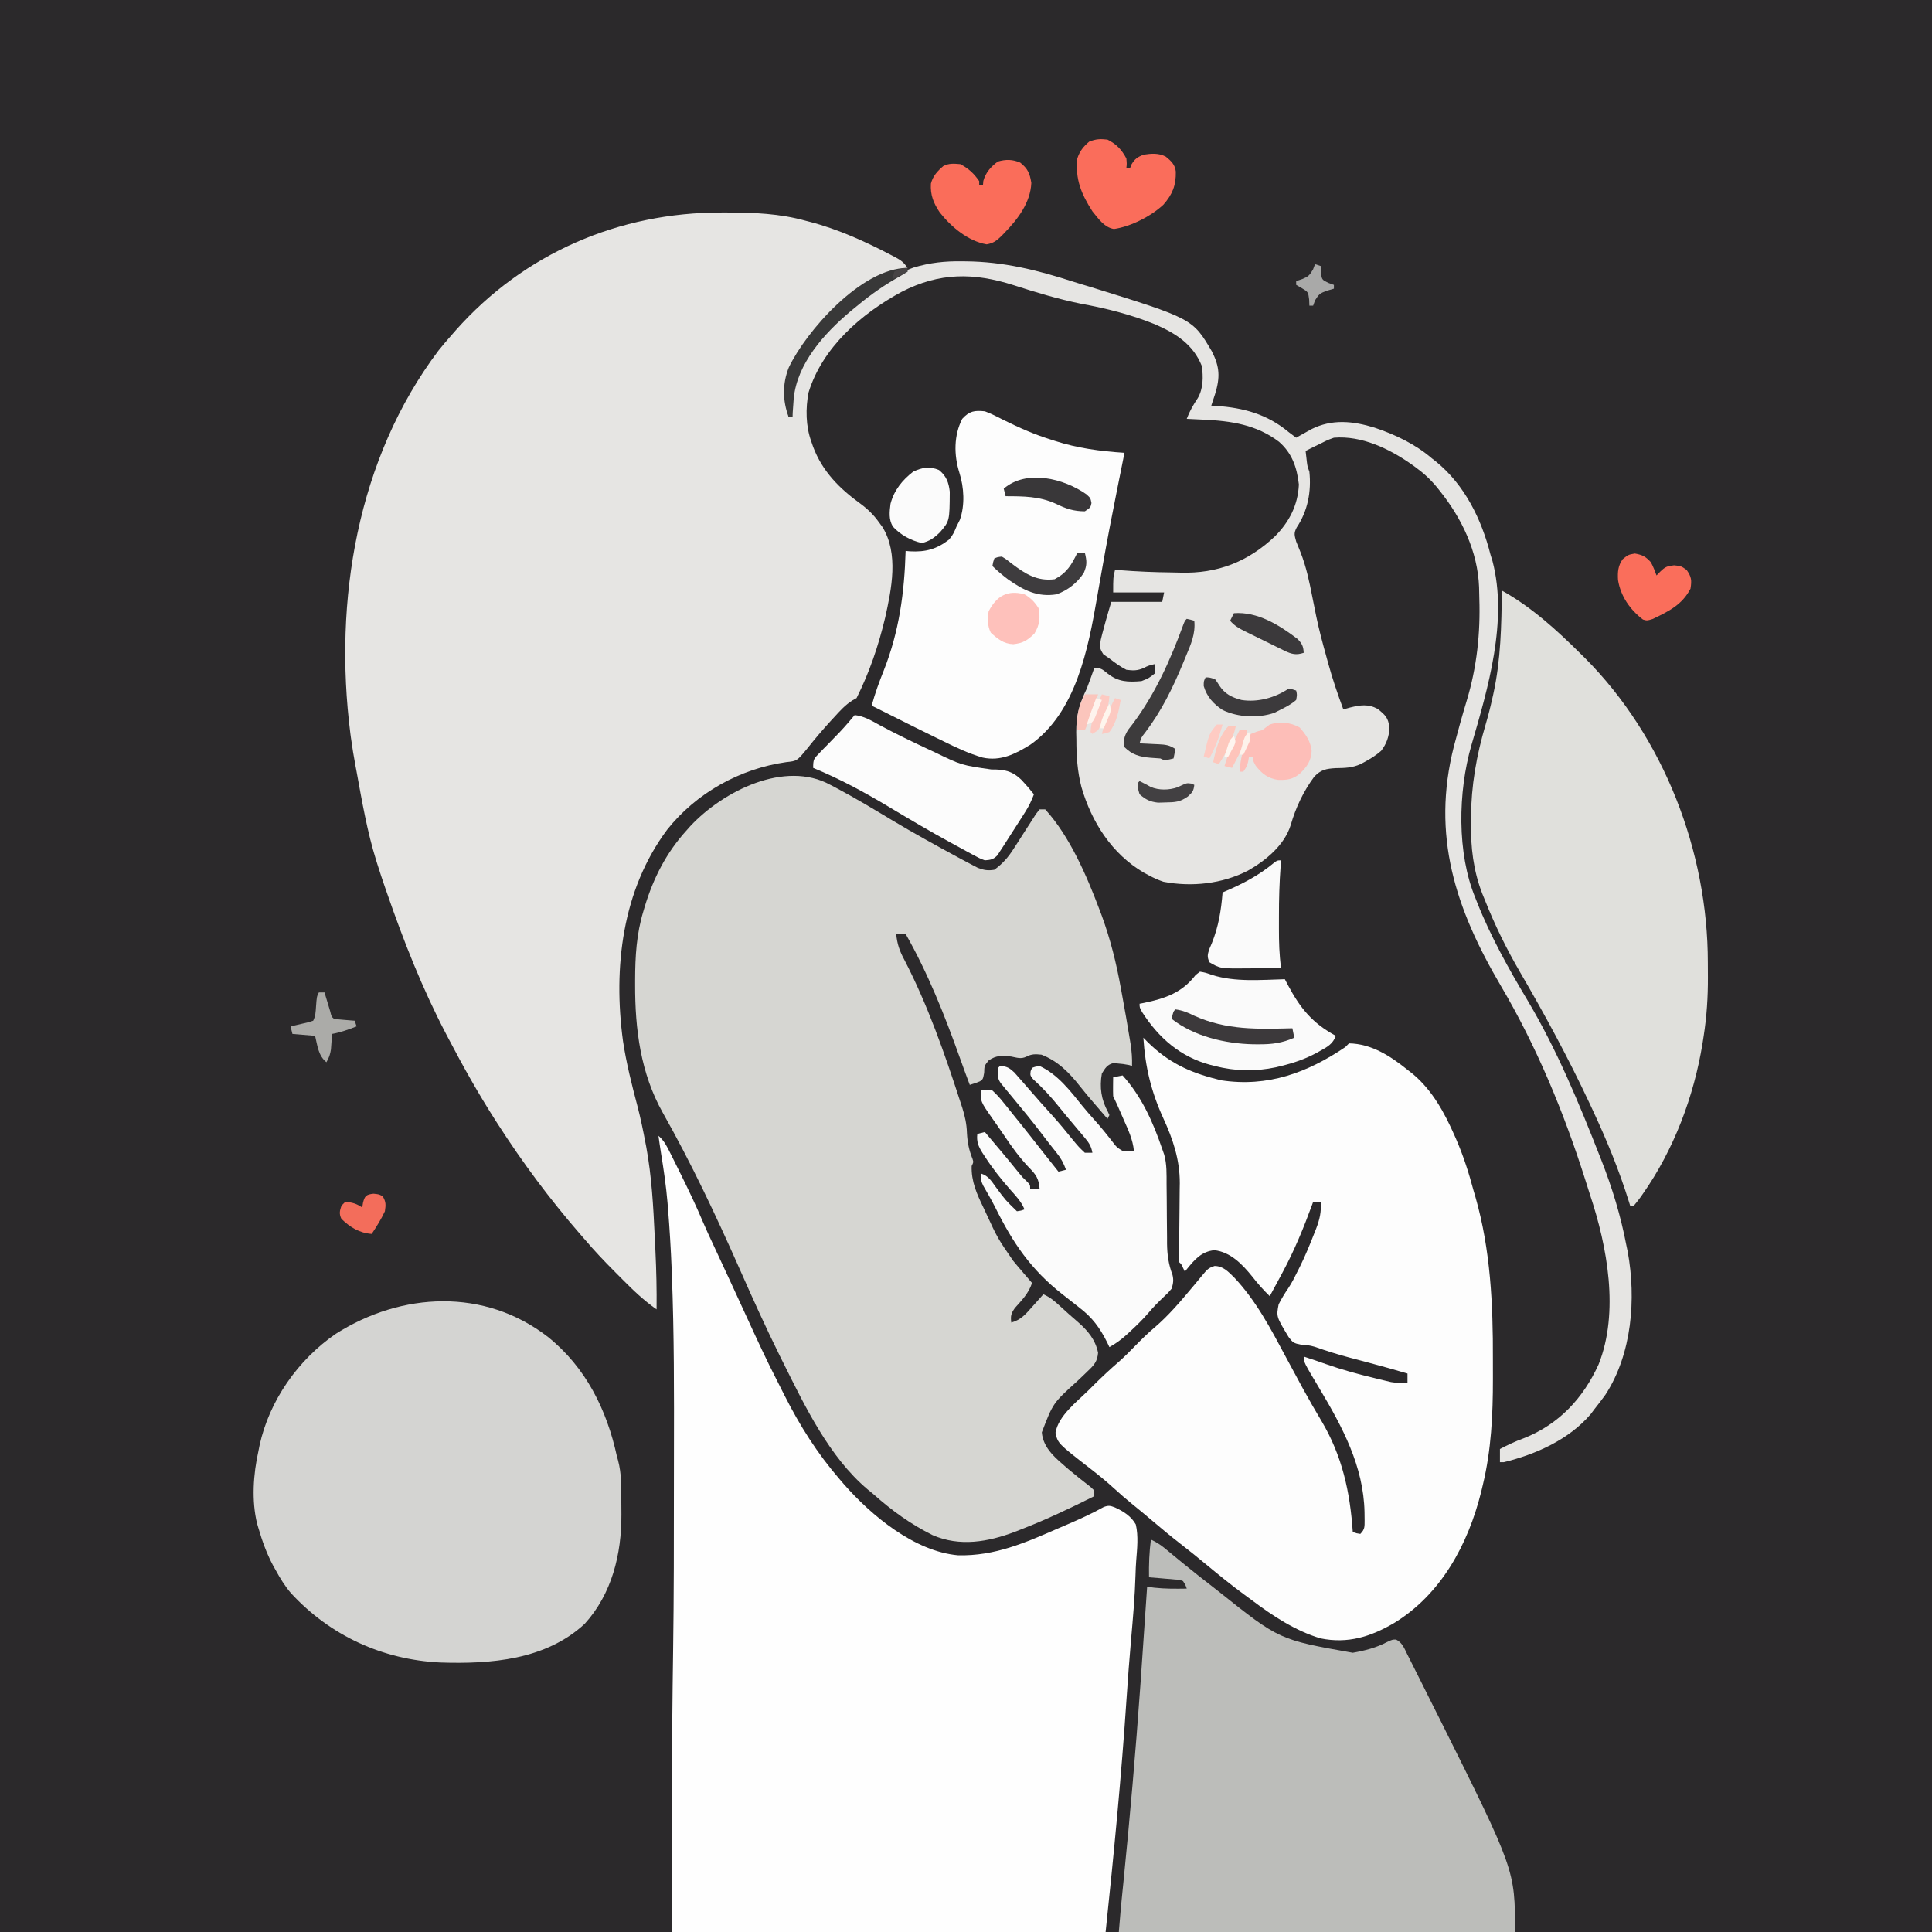
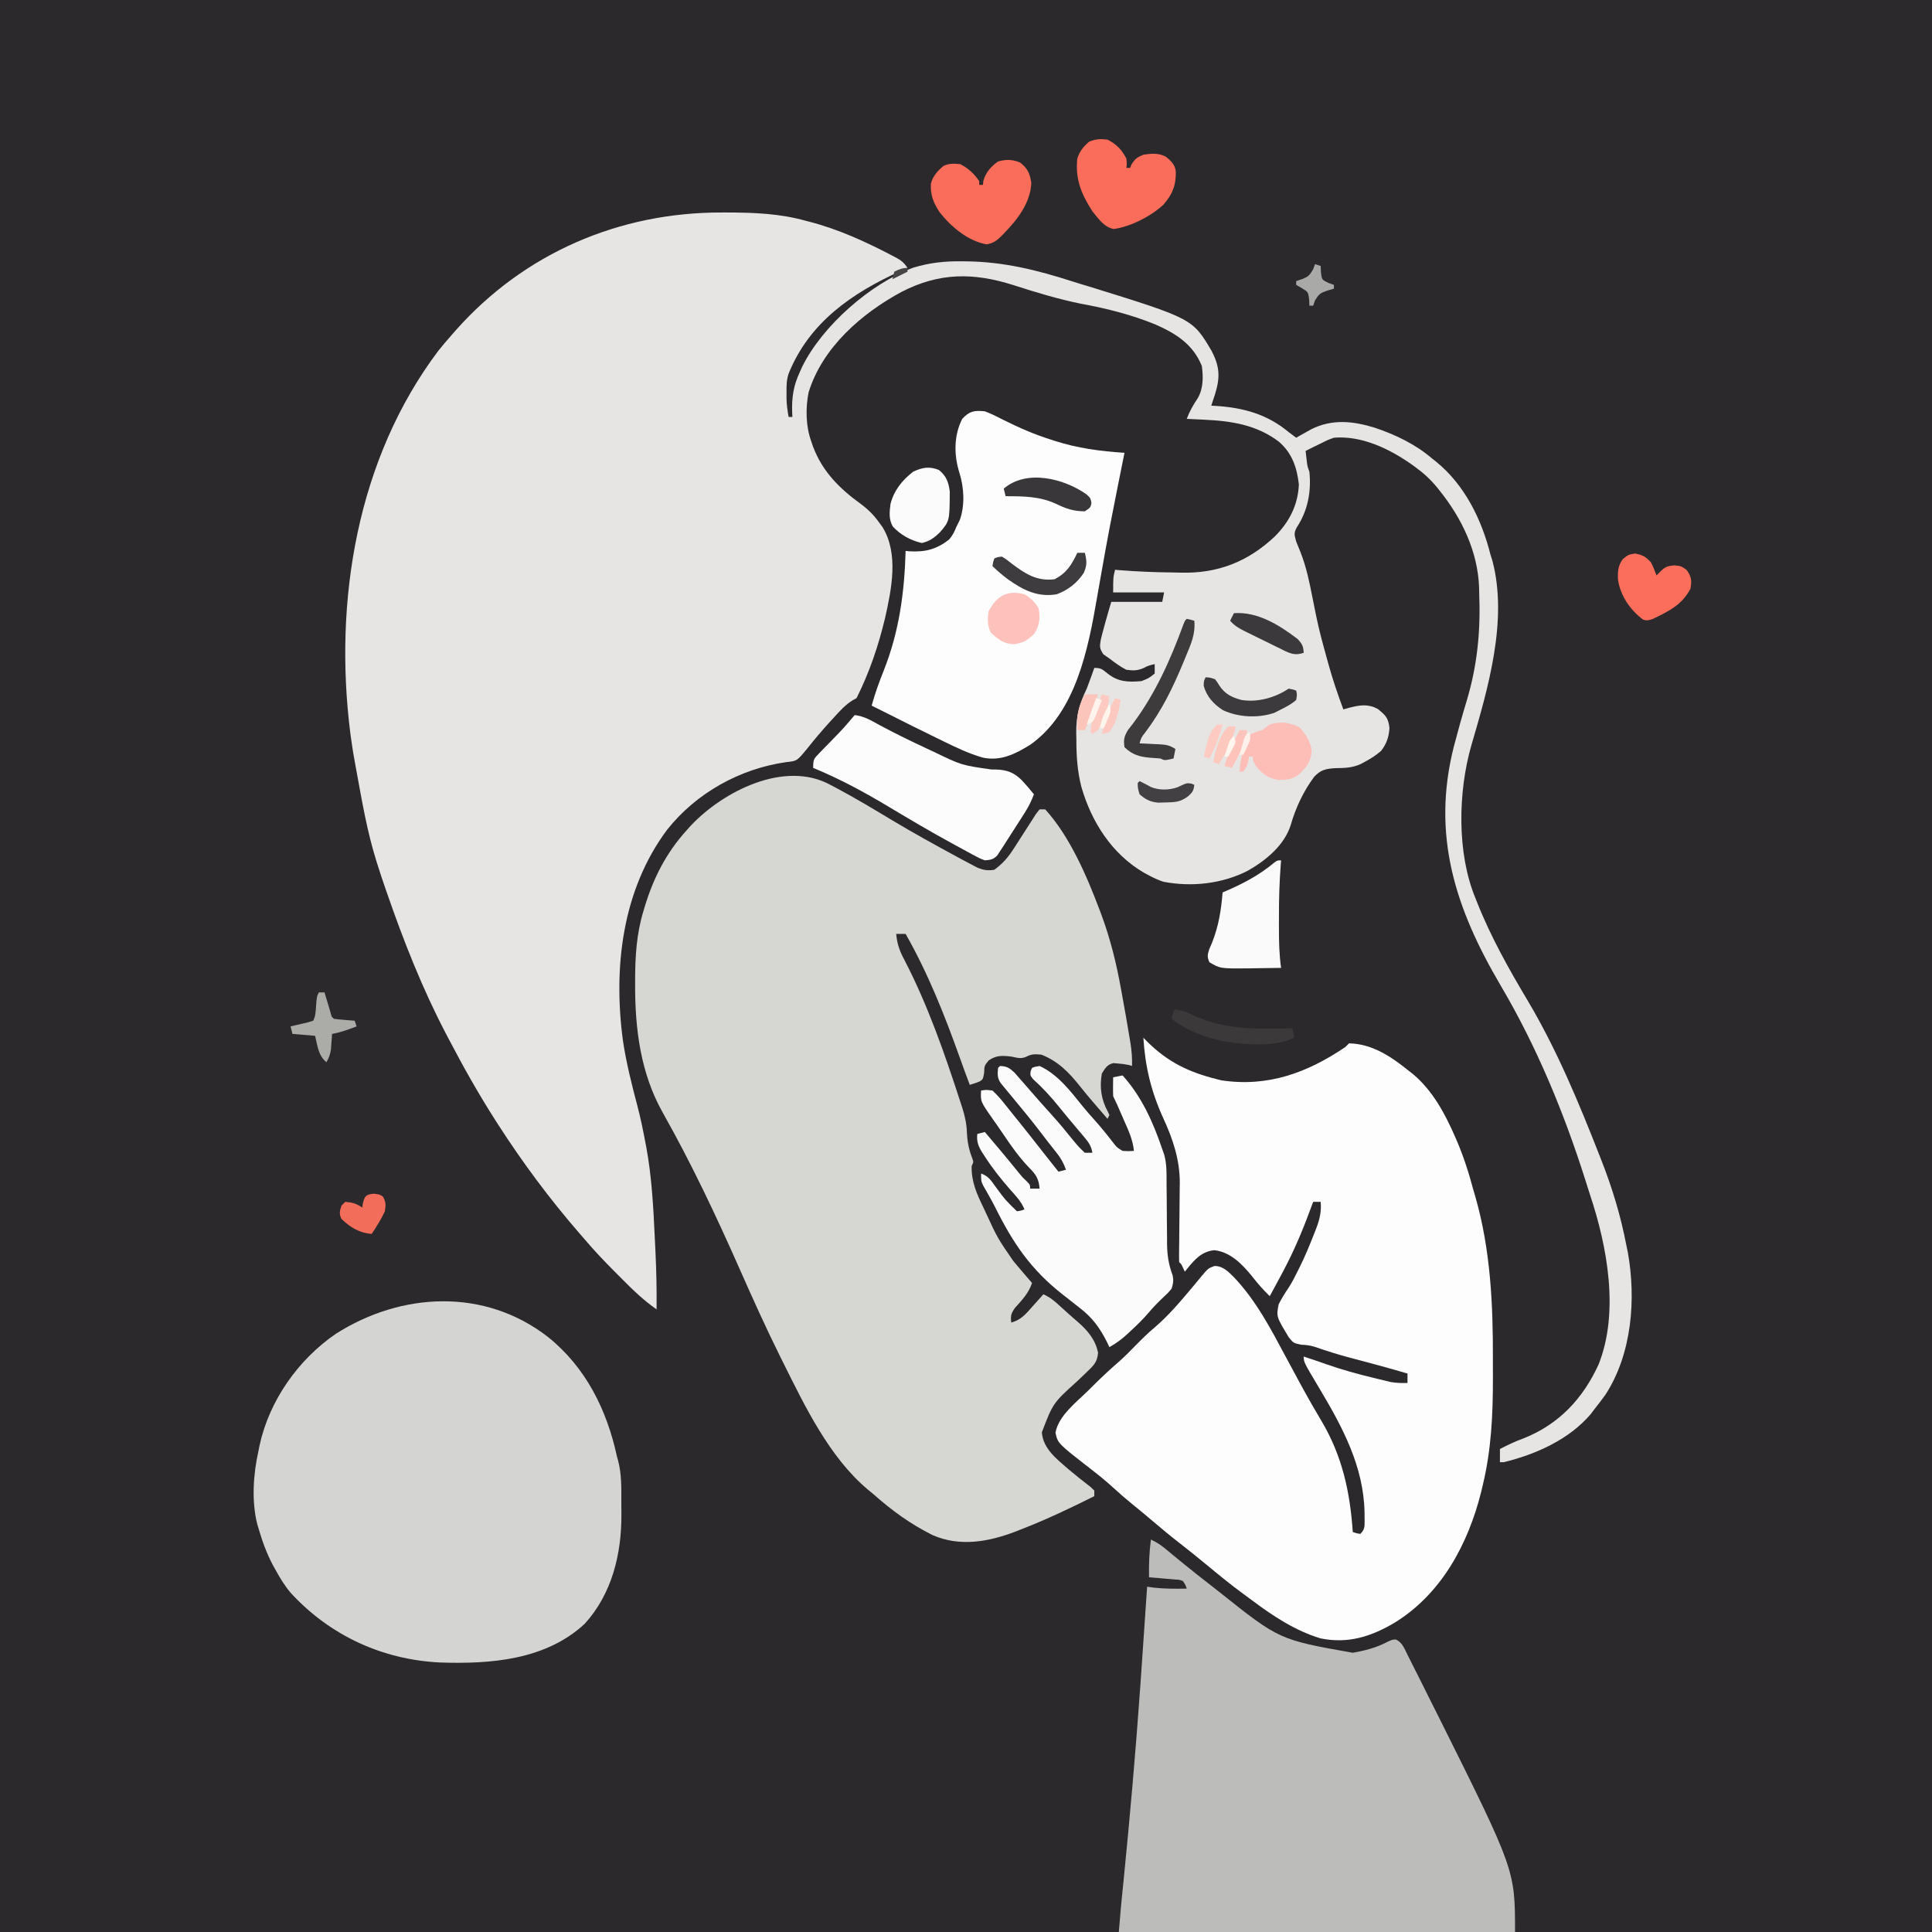
<svg xmlns="http://www.w3.org/2000/svg" version="1.1" width="1024" height="1024">
  <rect width="100%" height="100%" fill="#808080" stroke="none" />
  <path d="M0 0 C337.92 0 675.84 0 1024 0 C1024 337.92 1024 675.84 1024 1024 C686.08 1024 348.16 1024 0 1024 C0 686.08 0 348.16 0 0 Z " fill="#2B292B" transform="translate(0,0)" />
  <path d="M0 0 C0.977 0 1.953 0 2.96 0.001 C17.154 0.031 30.749 0.541 44.5 4.375 C45.187 4.552 45.873 4.728 46.581 4.91 C61.736 8.842 76.358 15.493 90.188 22.75 C91.114 23.232 91.114 23.232 92.059 23.724 C95.109 25.38 96.53 26.42 98.5 29.375 C97.302 29.909 96.105 30.442 94.871 30.992 C69.087 42.698 46.44 58.221 35.5 85.375 C34.349 88.827 34.367 91.551 34.375 95.188 C34.372 96.39 34.37 97.593 34.367 98.832 C34.49 102.107 34.88 105.162 35.5 108.375 C36.16 108.375 36.82 108.375 37.5 108.375 C37.454 107.564 37.407 106.753 37.359 105.918 C37.095 97.813 38.083 91.715 41.5 84.375 C41.889 83.505 42.279 82.635 42.68 81.738 C53.421 59.969 78.913 37.647 101.615 29.219 C110.378 26.568 118.368 25.742 127.5 25.875 C128.507 25.884 128.507 25.884 129.534 25.893 C149.368 26.095 167.292 30.513 186.083 36.598 C189.042 37.549 192.019 38.431 195 39.312 C249.607 56.264 249.607 56.264 259.785 73.559 C264.032 81.854 264.236 87.427 261.5 96.312 C260.843 98.336 260.179 100.358 259.5 102.375 C260.346 102.424 261.191 102.473 262.062 102.523 C276.577 103.48 289.101 106.893 300.5 116.375 C301.829 117.381 303.161 118.383 304.5 119.375 C305.224 118.965 305.949 118.555 306.695 118.133 C307.662 117.594 308.629 117.055 309.625 116.5 C310.576 115.966 311.528 115.433 312.508 114.883 C323.487 109.35 334.603 110.52 346.021 114.036 C356.958 117.681 367.729 122.821 376.5 130.375 C377.188 130.91 377.877 131.445 378.586 131.996 C393.882 144.474 402.743 162.595 407.5 181.375 C407.844 182.48 408.188 183.584 408.543 184.723 C416.789 216.192 406.205 252.158 397.366 282.365 C390.263 307.06 389.603 339.559 399.5 363.375 C399.784 364.098 400.068 364.821 400.36 365.566 C407.566 383.803 417.337 401.203 427.375 418 C442.86 444.134 454.435 472.149 465.5 500.375 C465.882 501.348 465.882 501.348 466.272 502.34 C472.06 517.118 476.516 531.784 479.5 547.375 C479.745 548.54 479.99 549.706 480.242 550.906 C484.74 575.796 482.501 604.828 468.48 626.496 C466.554 629.187 464.572 631.795 462.5 634.375 C461.888 635.192 461.275 636.01 460.645 636.852 C449.142 650.386 431.448 658.253 414.5 662.375 C413.84 662.375 413.18 662.375 412.5 662.375 C412.5 660.065 412.5 657.755 412.5 655.375 C416.661 653.217 420.714 651.272 425.125 649.688 C443.789 642.291 456.623 628.504 464.809 610.496 C475.819 582.789 469.4 548.067 460.271 520.708 C459.386 518.03 458.55 515.338 457.711 512.645 C446.457 477.123 431.874 441.867 412.914 409.777 C388.958 369.078 376.104 330.221 388.082 282.984 C390.234 274.792 392.502 266.633 394.961 258.527 C400.25 240.897 402.195 222.939 401.574 204.56 C401.507 202.568 401.472 200.575 401.441 198.582 C400.735 179.649 392.24 161.967 380.5 147.375 C380.059 146.821 379.617 146.267 379.162 145.697 C375.683 141.464 372 138.078 367.562 134.875 C366.914 134.406 366.265 133.937 365.596 133.453 C353.853 125.21 339.197 118.158 324.5 119.375 C321.09 120.613 321.09 120.613 317.75 122.312 C316.621 122.858 315.492 123.403 314.328 123.965 C312.718 124.767 311.109 125.571 309.5 126.375 C309.644 127.633 309.789 128.891 309.938 130.188 C310.019 130.895 310.1 131.603 310.184 132.332 C310.472 134.569 310.472 134.569 311.5 137.375 C312.583 147.85 310.686 158.101 304.77 166.969 C303.147 170.044 303.613 171.061 304.5 174.375 C305.251 176.316 306.034 178.245 306.84 180.164 C309.861 187.878 311.479 195.651 313.062 203.75 C313.62 206.551 314.184 209.35 314.754 212.148 C314.893 212.832 315.032 213.516 315.175 214.22 C316.653 221.355 318.545 228.357 320.5 235.375 C321.008 237.231 321.008 237.231 321.527 239.124 C323.793 247.368 326.529 255.363 329.5 263.375 C330.676 263.045 331.851 262.715 333.062 262.375 C338.503 261.051 342.649 260.378 347.75 263.125 C351.824 266.458 353.313 267.769 353.938 273.125 C353.709 277.863 352.407 281.611 349.5 285.375 C346.706 287.807 343.762 289.632 340.5 291.375 C339.883 291.705 339.265 292.035 338.629 292.375 C334.199 294.357 330.335 294.443 325.5 294.5 C320.387 294.8 317.623 295.294 314.062 299.062 C308.357 306.76 304.249 315.441 301.625 324.625 C298.262 335.372 288.477 343.4 278.922 348.844 C265.391 355.812 249.154 357.625 234.141 354.727 C231.425 353.808 229.021 352.737 226.5 351.375 C225.592 350.889 224.685 350.403 223.75 349.902 C206.826 339.959 196.107 323.2 190.684 304.573 C188.508 296.106 187.982 288.031 188 279.312 C187.972 278.041 187.943 276.769 187.914 275.459 C187.896 266.64 189.65 260.254 193.5 252.375 C194.291 250.299 195.069 248.218 195.812 246.125 C196.139 245.212 196.465 244.3 196.801 243.359 C197.032 242.705 197.262 242.05 197.5 241.375 C201.084 241.375 201.776 242.12 204.5 244.312 C210.177 248.861 215.4 248.973 222.5 248.375 C226.334 246.877 226.334 246.877 229.5 244.375 C229.541 242.709 229.543 241.041 229.5 239.375 C227.333 239.839 225.61 240.311 223.688 241.438 C220.319 242.881 218.154 242.854 214.5 242.375 C211.229 240.698 208.4 238.621 205.5 236.375 C204.448 235.653 203.396 234.931 202.312 234.188 C200.194 230.9 200.336 230.175 200.938 226.438 C201.417 224.407 201.943 222.386 202.5 220.375 C203.016 218.48 203.016 218.48 203.543 216.547 C204.482 213.14 205.493 209.765 206.5 206.375 C215.41 206.375 224.32 206.375 233.5 206.375 C233.83 204.725 234.16 203.075 234.5 201.375 C225.59 201.375 216.68 201.375 207.5 201.375 C207.5 193.5 207.5 193.5 208.5 189.375 C209.696 189.476 209.696 189.476 210.917 189.578 C220.107 190.299 229.268 190.687 238.485 190.78 C240.075 190.802 241.665 190.836 243.254 190.883 C262.764 191.447 278.906 185.176 293.242 171.648 C300.81 164.028 305.425 155.18 305.938 144.188 C304.898 135.13 302.383 127.673 295.445 121.566 C283.479 112.445 270.054 110.494 255.5 109.812 C254.63 109.769 253.76 109.726 252.863 109.682 C250.742 109.577 248.621 109.475 246.5 109.375 C248.024 105.299 249.975 101.942 252.379 98.34 C255.301 93.218 255.287 87.091 254.5 81.375 C249.885 69.854 240.695 64.085 229.737 59.284 C217.053 54.132 203.934 50.821 190.5 48.375 C178.359 45.911 166.611 42.34 154.828 38.548 C133.631 31.787 115.51 31.714 95.417 42.038 C74.104 53.519 53.359 71.598 46.062 95.375 C44.415 103.773 44.556 113.299 47.5 121.375 C47.818 122.298 48.137 123.221 48.465 124.172 C53.41 137.293 62.475 146.343 73.688 154.438 C77.616 157.354 80.672 160.377 83.5 164.375 C84.062 165.136 84.624 165.896 85.203 166.68 C93.932 180.751 90.049 199.62 86.627 214.866 C83.092 229.69 78.326 243.723 71.5 257.375 C70.794 257.767 70.087 258.159 69.359 258.562 C65.537 260.986 62.787 264.047 59.75 267.375 C58.828 268.373 58.828 268.373 57.887 269.392 C53.524 274.154 49.37 279.036 45.367 284.105 C39.913 290.735 39.913 290.735 34.25 291.312 C9.702 294.798 -13.43 307.626 -28.873 327.106 C-52.786 359.127 -57.549 400.293 -52.312 439.062 C-50.56 450.736 -47.666 462.181 -44.652 473.582 C-42.981 479.966 -41.659 486.392 -40.438 492.875 C-40.275 493.71 -40.112 494.545 -39.945 495.406 C-37.104 510.935 -36.214 526.776 -35.495 542.522 C-35.374 545.139 -35.244 547.755 -35.113 550.371 C-34.612 560.716 -34.386 571.018 -34.5 581.375 C-41.174 576.714 -46.847 571.305 -52.546 565.535 C-54.058 564.005 -55.578 562.482 -57.1 560.961 C-62.439 555.603 -67.603 550.144 -72.5 544.375 C-73.473 543.257 -74.447 542.14 -75.422 541.023 C-91.16 522.856 -105.507 503.601 -118.5 483.375 C-118.989 482.614 -119.479 481.853 -119.983 481.069 C-128.85 467.201 -136.876 452.96 -144.5 438.375 C-145.009 437.407 -145.518 436.439 -146.043 435.442 C-158.678 411.301 -168.606 386.105 -177.5 360.375 C-177.759 359.636 -178.017 358.897 -178.284 358.136 C-179.763 353.904 -181.162 349.654 -182.5 345.375 C-182.695 344.759 -182.89 344.142 -183.091 343.507 C-187.895 328.109 -190.6 312.214 -193.5 296.375 C-193.673 295.456 -193.846 294.537 -194.024 293.59 C-194.976 288.533 -195.815 283.475 -196.5 278.375 C-196.603 277.612 -196.706 276.848 -196.812 276.062 C-205.697 205.893 -193.293 130.498 -150.121 73.219 C-147.973 70.545 -145.768 67.948 -143.5 65.375 C-142.661 64.415 -141.822 63.454 -140.957 62.465 C-104.692 21.59 -54.408 -0.108 0 0 Z " fill="#E6E5E3" transform="translate(382.5,112.625)" />
  <path d="M0 0 C1.019 0.533 2.037 1.067 3.087 1.616 C13.251 7.018 23.108 12.959 32.969 18.891 C44.101 25.561 55.466 31.815 66.875 38 C68.082 38.657 68.082 38.657 69.312 39.327 C71.263 40.381 73.221 41.415 75.188 42.438 C76.174 42.952 77.16 43.466 78.176 43.996 C81.429 45.206 83.431 45.539 86.875 45 C91.41 41.683 94.249 38.386 97.293 33.605 C97.677 33.013 98.061 32.421 98.456 31.811 C100.082 29.304 101.684 26.782 103.288 24.261 C104.469 22.412 105.662 20.571 106.855 18.73 C107.906 17.081 107.906 17.081 108.977 15.399 C109.604 14.607 110.23 13.816 110.875 13 C111.865 13 112.855 13 113.875 13 C126.925 27.368 135.856 48.209 142.625 66.125 C143.172 67.572 143.172 67.572 143.73 69.049 C148.381 81.68 151.555 94.458 153.938 107.688 C154.196 109.097 154.454 110.506 154.713 111.916 C156.125 119.64 157.495 127.373 158.75 135.125 C158.87 135.857 158.99 136.589 159.114 137.343 C159.721 141.264 159.986 145.033 159.875 149 C159.38 148.835 158.885 148.67 158.375 148.5 C156.173 148.06 154.113 147.767 151.875 147.625 C150.885 147.552 150.885 147.552 149.875 147.477 C146.626 148.327 145.605 150.216 143.875 153 C142.59 160.297 143.537 166.83 147.098 173.293 C147.482 174.138 147.482 174.138 147.875 175 C147.545 175.66 147.215 176.32 146.875 177 C145.061 174.897 143.249 172.793 141.438 170.688 C140.891 170.054 140.345 169.42 139.782 168.768 C137.256 165.827 134.752 162.88 132.355 159.832 C126.613 152.541 120.679 146.445 111.875 143 C108.697 142.682 106.713 142.555 103.875 144.062 C100.981 145.419 98.994 144.589 95.875 144 C91.046 143.454 87.975 143.244 83.875 146.062 C81.594 148.913 81.594 148.913 81.5 152.625 C80.875 156 80.875 156 79.27 157.113 C77.312 157.938 77.312 157.938 73.875 159 C72.06 154.221 70.308 149.423 68.598 144.605 C60.548 122.07 51.746 99.844 39.875 79 C38.225 79 36.575 79 34.875 79 C35.379 84.305 36.66 88.015 39.188 92.688 C51.671 116.792 60.511 142.243 68.875 168 C69.211 169.024 69.546 170.049 69.892 171.104 C71.332 175.66 72.228 179.75 72.375 184.562 C72.647 189.559 73.478 193.661 75.352 198.293 C75.875 200 75.875 200 74.875 202 C74.621 210.148 77.582 216.742 81.062 223.938 C81.532 224.945 82.002 225.952 82.486 226.99 C88.62 240.265 88.62 240.265 96.875 252.25 C97.88 253.46 97.88 253.46 98.906 254.695 C99.556 255.456 100.206 256.216 100.875 257 C101.483 257.719 102.092 258.439 102.719 259.18 C104.094 260.795 105.483 262.399 106.875 264 C105.067 269.485 101.558 273.031 97.773 277.281 C95.718 280.225 95.431 281.501 95.875 285 C101.085 283.55 103.741 280.295 107.188 276.375 C107.737 275.764 108.287 275.153 108.854 274.523 C110.202 273.023 111.54 271.512 112.875 270 C116.383 271.521 118.828 273.6 121.625 276.188 C124.791 279.097 127.977 281.961 131.25 284.75 C136.449 289.321 140.468 294.058 141.875 301 C141.486 305.639 139.762 307.55 136.43 310.695 C135.517 311.577 134.604 312.459 133.664 313.367 C132.694 314.288 131.723 315.207 130.75 316.125 C118.004 327.656 118.004 327.656 112.062 343.188 C112.795 351.95 119.918 357.237 126.129 362.691 C129.953 365.906 133.868 369 137.82 372.055 C138.498 372.697 139.176 373.339 139.875 374 C139.875 374.99 139.875 375.98 139.875 377 C127.122 383.388 114.303 389.461 101 394.625 C99.951 395.038 98.902 395.451 97.821 395.876 C83.594 401.276 68.595 403.902 54.223 397.668 C42.484 391.819 32.657 384.689 22.875 376 C21.822 375.127 20.766 374.257 19.707 373.391 C-0.654 356.203 -13.512 329.307 -25.125 306 C-25.664 304.92 -26.203 303.839 -26.758 302.726 C-34.322 287.47 -41.299 271.978 -48.183 256.408 C-60.629 228.26 -73.734 200.5 -88.875 173.688 C-100.587 152.825 -103.56 129.565 -103.5 105.875 C-103.499 105.061 -103.499 104.246 -103.498 103.407 C-103.46 90.892 -102.795 79.046 -99.125 67 C-98.911 66.27 -98.696 65.54 -98.476 64.789 C-93.86 49.448 -86.961 35.893 -76.125 24 C-75.189 22.942 -75.189 22.942 -74.234 21.863 C-56.82 3.242 -24.122 -13.224 0 0 Z " fill="#D6D6D2" transform="translate(440.125,416)" />
-   <path d="M0 0 C3.069 2.628 4.539 5.706 6.328 9.293 C6.638 9.912 6.948 10.53 7.267 11.167 C8.268 13.171 9.26 15.179 10.25 17.188 C10.935 18.567 11.62 19.945 12.305 21.324 C16.266 29.328 20.066 37.374 23.551 45.598 C25.286 49.671 27.152 53.674 29.036 57.68 C31.949 63.878 34.82 70.094 37.688 76.312 C38.454 77.973 38.454 77.973 39.236 79.667 C41.885 85.406 44.527 91.148 47.16 96.895 C52.235 107.959 57.31 119.008 62.888 129.83 C64.197 132.385 65.482 134.953 66.77 137.52 C74.959 153.7 84.118 168.262 96 182 C96.728 182.851 97.457 183.702 98.207 184.578 C112.837 201.283 135.717 220.313 158.84 222.336 C178.365 222.778 194.391 215.682 212 208 C213.58 207.322 215.161 206.645 216.742 205.969 C223.301 203.149 229.746 200.24 235.984 196.75 C238.542 195.798 239.471 196.004 242 197 C246.509 199.084 250.525 201.59 253 206 C254.448 212.25 253.7 218.812 253.211 225.149 C253.021 227.715 252.908 230.264 252.84 232.836 C252.509 244.253 251.481 255.624 250.492 266.999 C249.599 277.279 248.806 287.56 248.125 297.855 C245.369 339.36 241.354 380.634 237 422 C161.1 422 85.2 422 7 422 C7 372.292 7.002 322.728 7.764 273.054 C8.184 243.675 8.187 214.294 8.185 184.912 C8.185 179.208 8.194 173.504 8.206 167.799 C8.271 136.467 8.335 105.15 7.113 73.836 C7.074 72.82 7.035 71.804 6.995 70.757 C6.564 59.907 5.909 49.087 5.028 38.264 C4.95 37.3 4.872 36.336 4.792 35.343 C4.037 26.521 2.762 17.8 1.332 9.066 C0.847 6.049 0.422 3.026 0 0 Z " fill="#FEFEFE" transform="translate(349,602)" />
  <path d="M0 0 C0.728 0.742 1.457 1.485 2.207 2.25 C13.141 13.016 24.2 18.313 39 22 C39.758 22.196 40.516 22.392 41.297 22.594 C65.98 26.303 86.812 18.611 107 5 C107.66 4.34 108.32 3.68 109 3 C120.976 3.222 130.938 9.729 140 17 C140.985 17.777 141.97 18.555 142.984 19.355 C153.223 27.968 159.708 39.936 165 52 C165.282 52.641 165.564 53.282 165.855 53.943 C169.673 62.756 172.531 71.725 175 81 C175.327 82.111 175.655 83.222 175.992 84.367 C184.01 112.274 185.366 141.434 185.261 170.306 C185.25 173.829 185.261 177.351 185.273 180.873 C185.287 199.886 184.404 218.461 179.938 237 C179.634 238.27 179.331 239.541 179.019 240.85 C172.082 268.572 157.845 295.029 132.849 310.269 C120.408 317.538 108.399 321.303 93.906 318.375 C80.52 314.345 68.704 306.527 57.626 298.217 C56.112 297.084 54.584 295.969 53.055 294.855 C46.312 289.904 39.862 284.643 33.427 279.301 C28.922 275.565 24.371 271.903 19.75 268.312 C14.624 264.323 9.628 260.207 4.689 255.988 C1.269 253.066 -2.19 250.204 -5.688 247.375 C-9.161 244.552 -12.517 241.653 -15.812 238.625 C-19.756 235.027 -23.848 231.706 -28.062 228.438 C-45.353 215.018 -45.353 215.018 -46.562 209.375 C-45.069 200.414 -35.263 192.987 -29.062 186.875 C-28.207 186.02 -27.352 185.166 -26.471 184.285 C-22.052 179.897 -17.554 175.677 -12.834 171.618 C-9.919 169.046 -7.215 166.279 -4.5 163.5 C-1.079 160.032 2.32 156.625 6.062 153.5 C13.223 147.388 19.455 140.07 25.484 132.859 C26.061 132.175 26.638 131.49 27.232 130.785 C28.348 129.453 29.454 128.112 30.548 126.762 C34.331 122.248 34.331 122.248 37.707 120.996 C42.276 121.004 44.932 123.965 48.031 126.969 C59.72 139.316 67.519 154.234 75.459 169.115 C77.993 173.859 80.556 178.587 83.125 183.312 C83.62 184.224 84.115 185.136 84.625 186.076 C87.778 191.854 91.059 197.538 94.438 203.188 C105.375 221.627 109.565 240.708 111 262 C112.892 262.681 112.892 262.681 115 263 C117.465 260.535 117.256 259.115 117.279 255.747 C117.269 255.046 117.26 254.346 117.25 253.625 C117.242 252.9 117.234 252.176 117.225 251.429 C116.726 227.152 105.505 206.3 93.344 185.945 C85 171.965 85 171.965 85 169 C86.176 169.392 87.351 169.784 88.562 170.188 C89.399 170.463 90.236 170.739 91.098 171.023 C93.092 171.694 95.079 172.389 97.059 173.102 C105.283 175.996 113.59 178.252 122.062 180.312 C123.687 180.712 123.687 180.712 125.344 181.12 C126.376 181.366 127.409 181.611 128.473 181.863 C129.853 182.193 129.853 182.193 131.262 182.529 C134.222 183.038 137.002 183.08 140 183 C140 181.35 140 179.7 140 178 C133.255 176.026 126.495 174.124 119.703 172.316 C118.581 172.017 117.459 171.718 116.302 171.41 C114.066 170.816 111.83 170.226 109.592 169.638 C103.199 167.939 96.971 165.992 90.729 163.804 C88.225 163.066 86.18 162.812 83.59 162.73 C79.713 161.942 79.256 161.659 77.004 158.676 C70.453 147.83 70.453 147.83 71.711 141.32 C73.256 138.294 74.897 135.553 76.824 132.766 C78.801 129.797 80.357 126.63 81.938 123.438 C82.428 122.465 82.428 122.465 82.927 121.473 C85.757 115.749 88.181 109.885 90.5 103.938 C90.851 103.057 91.201 102.176 91.562 101.269 C93.458 96.273 94.406 92.344 94 87 C92.68 87 91.36 87 90 87 C89.8 87.552 89.599 88.105 89.393 88.674 C84.942 100.855 80.115 112.562 74 124 C73.66 124.641 73.32 125.281 72.969 125.941 C71.003 129.641 69.013 133.326 67 137 C63.594 133.702 60.592 130.306 57.688 126.562 C52.5 120.148 46.198 113.578 37.625 112.625 C30.805 113.33 27.232 117.568 23.102 122.609 C22.738 123.068 22.375 123.527 22 124 C21.691 123.361 21.381 122.721 21.062 122.062 C20.165 120.064 20.165 120.064 19 119 C18.922 117.467 18.914 115.93 18.934 114.395 C18.949 112.922 18.949 112.922 18.964 111.419 C18.978 110.346 18.993 109.273 19.008 108.168 C19.025 105.902 19.042 103.635 19.059 101.369 C19.089 97.793 19.125 94.216 19.171 90.64 C19.214 87.191 19.237 83.742 19.258 80.293 C19.276 79.242 19.295 78.192 19.314 77.11 C19.356 64.8 15.722 53.868 10.625 42.812 C4.14 28.603 0.998 15.579 0 0 Z " fill="#FDFDFD" transform="translate(606,550)" />
  <path d="M0 0 C20.076 16.116 31.228 38.635 36.574 63.391 C36.752 64.008 36.929 64.626 37.112 65.262 C39.058 72.468 38.911 79.793 38.89 87.199 C38.887 89.49 38.91 91.78 38.936 94.07 C39.027 115.053 33.945 136.151 19.449 152.078 C-1.287 171.254 -30.385 173.447 -57.16 172.55 C-87.719 171.056 -115.335 158.341 -136.083 135.933 C-139.426 132.093 -141.983 127.837 -144.426 123.391 C-144.885 122.569 -145.344 121.748 -145.816 120.902 C-149.128 114.648 -151.449 108.177 -153.426 101.391 C-153.654 100.626 -153.882 99.862 -154.117 99.074 C-157.169 86.802 -156.178 72.603 -153.426 60.391 C-153.243 59.456 -153.06 58.521 -152.871 57.559 C-147.712 33.771 -132.456 12.085 -112.434 -1.664 C-77.555 -23.829 -33.551 -26.018 0 0 Z " fill="#D4D4D2" transform="translate(290.426,708.609)" />
  <path d="M0 0 C2.767 1.291 5.05 2.706 7.398 4.652 C8.035 5.176 8.672 5.699 9.328 6.238 C10.003 6.799 10.679 7.36 11.375 7.938 C12.821 9.125 14.268 10.311 15.715 11.496 C16.438 12.089 17.161 12.682 17.906 13.292 C22.6 17.12 27.37 20.848 32.153 24.562 C33.434 25.559 34.712 26.56 35.987 27.562 C67.991 53.088 67.991 53.088 107 60 C113.291 58.899 119.534 57.316 125.184 54.301 C128 53 128 53 129.93 52.985 C133.264 54.62 134.367 57.745 135.941 60.945 C136.487 62.014 136.487 62.014 137.044 63.104 C138.231 65.438 139.397 67.781 140.562 70.125 C141.38 71.749 142.198 73.372 143.017 74.995 C145.014 78.963 146.993 82.94 148.966 86.92 C150.331 89.667 151.718 92.403 153.102 95.141 C193 175.179 193 175.179 193 208 C123.7 208 54.4 208 -17 208 C-15.878 194.537 -15.878 194.537 -15.339 189.254 C-15.218 188.058 -15.097 186.862 -14.973 185.63 C-14.844 184.359 -14.715 183.087 -14.582 181.777 C-11.115 147.174 -8.081 112.565 -5.625 77.875 C-5.561 76.975 -5.497 76.074 -5.432 75.147 C-4.25 58.434 -3.109 41.718 -2 25 C-0.763 25.165 0.475 25.33 1.75 25.5 C7.5 26.151 13.221 26.088 19 26 C18.297 23.973 18.297 23.973 17 22 C15.093 21.269 15.093 21.269 12.867 21.172 C11.659 21.056 11.659 21.056 10.426 20.938 C9.163 20.845 9.163 20.845 7.875 20.75 C6.601 20.634 6.601 20.634 5.301 20.516 C3.202 20.327 1.101 20.161 -1 20 C-1.114 13.234 -0.88 6.712 0 0 Z " fill="#BCBDBA" transform="translate(610,816)" />
-   <path d="M0 0 C15.708 8.711 29.129 20.971 41.812 33.562 C42.601 34.342 43.389 35.121 44.201 35.923 C85.959 77.905 109.191 138.441 109.185 197.116 C109.187 199.731 109.206 202.346 109.225 204.961 C109.26 215.48 108.616 225.599 107 236 C106.798 237.304 106.597 238.608 106.389 239.951 C101.805 268.173 91.132 296.498 74.625 319.938 C74.196 320.548 73.767 321.158 73.324 321.787 C72.271 323.233 71.142 324.623 70 326 C69.34 326 68.68 326 68 326 C67.731 325.122 67.731 325.122 67.456 324.225 C62.177 307.219 55.539 291.12 48 275 C47.489 273.904 46.977 272.808 46.45 271.679 C35.287 247.867 22.856 224.872 9.598 202.164 C2.409 189.779 -3.734 177.317 -9 164 C-9.44 162.924 -9.879 161.847 -10.332 160.738 C-15.147 148.384 -16.525 135.973 -16.375 122.812 C-16.371 122.091 -16.366 121.369 -16.362 120.625 C-16.24 103.218 -13.474 87.578 -8.567 70.928 C-7.211 66.316 -6.031 61.695 -5 57 C-4.836 56.274 -4.672 55.549 -4.503 54.801 C-0.515 36.629 -0.19 18.521 0 0 Z " fill="#E0E0DC" transform="translate(796,313)" />
  <path d="M0 0 C3.488 1.303 6.754 2.985 10.062 4.688 C18.263 8.74 26.25 12.279 35 15 C35.66 15.215 36.319 15.43 36.999 15.651 C49.234 19.606 61.193 21.154 74 22 C73.812 22.932 73.812 22.932 73.62 23.882 C71.276 35.519 68.946 47.159 66.688 58.812 C66.489 59.834 66.291 60.855 66.087 61.907 C64.688 69.204 63.372 76.512 62.082 83.828 C61.561 86.764 61.039 89.7 60.517 92.636 C60.178 94.556 59.842 96.477 59.51 98.399 C54.765 125.886 48.333 159.571 24.117 176.688 C16.138 181.634 8.397 185.586 -1.159 183.537 C-8.536 181.399 -15.252 178.207 -22.125 174.812 C-23.324 174.227 -24.524 173.642 -25.724 173.057 C-29.154 171.38 -32.578 169.693 -36 168 C-36.883 167.563 -37.766 167.127 -38.676 166.677 C-43.128 164.471 -47.566 162.24 -52 160 C-54.666 158.665 -57.333 157.332 -60 156 C-58.256 149.587 -56.032 143.474 -53.562 137.312 C-45.407 116.698 -42.63 96.028 -42 74 C-41.261 74.07 -40.523 74.139 -39.762 74.211 C-31.462 74.654 -25.624 73.138 -19 68 C-16.963 65.676 -16.223 63.955 -15 61 C-14.423 59.845 -13.845 58.69 -13.25 57.5 C-10.495 49.705 -11.03 40.347 -13.5 32.562 C-16.452 23.186 -16.493 12.802 -12 4 C-8.148 -0.173 -5.56 -0.549 0 0 Z " fill="#FDFDFD" transform="translate(522,218)" />
  <path d="M0 0 C3.638 0.147 4.939 0.944 7.648 3.441 C8.569 4.471 9.477 5.512 10.375 6.562 C11.099 7.381 11.099 7.381 11.837 8.216 C13.236 9.802 14.619 11.399 16 13 C17.208 14.375 18.417 15.75 19.625 17.125 C20.166 17.75 20.708 18.375 21.266 19.02 C23.273 21.311 25.324 23.56 27.375 25.812 C31.401 30.266 35.206 34.868 38.957 39.555 C41.792 42.961 41.792 42.961 45 46 C46.32 46 47.64 46 49 46 C48.399 42.703 47.307 40.827 45.156 38.277 C44.574 37.579 43.991 36.881 43.391 36.162 C42.767 35.428 42.143 34.694 41.5 33.938 C40.215 32.405 38.929 30.873 37.645 29.34 C36.704 28.224 36.704 28.224 35.745 27.085 C34.271 25.324 32.82 23.549 31.387 21.754 C27.102 16.388 22.662 11.573 17.555 6.973 C16 5 16 5 16.258 2.746 C16.625 1.882 16.625 1.882 17 1 C18.73 0.344 18.73 0.344 21 0 C30.606 4.403 37.296 13.23 43.742 21.238 C45.79 23.743 47.895 26.162 50.062 28.562 C53.652 32.54 56.966 36.693 60.238 40.934 C62.013 43.206 62.013 43.206 65 45 C68.125 45.167 68.125 45.167 71 45 C70.429 38.923 67.937 33.766 65.5 28.25 C65.084 27.292 64.667 26.334 64.238 25.348 C62.201 20.636 62.201 20.636 60 16 C59.93 14.293 59.916 12.583 59.938 10.875 C59.947 9.965 59.956 9.055 59.965 8.117 C59.976 7.419 59.988 6.72 60 6 C62.475 5.505 62.475 5.505 65 5 C75.104 16.179 81.184 29.832 86 44 C86.344 44.975 86.689 45.949 87.044 46.954 C88.499 52.124 88.298 57.374 88.309 62.707 C88.334 65.008 88.359 67.31 88.385 69.611 C88.413 73.212 88.438 76.813 88.456 80.413 C88.478 83.907 88.518 87.401 88.559 90.895 C88.559 92.49 88.559 92.49 88.559 94.118 C88.638 100.122 89.338 105.113 91.457 110.75 C92.124 113.515 91.809 115.29 91 118 C89.18 120.176 89.18 120.176 86.875 122.312 C83.982 125.069 81.242 127.803 78.688 130.875 C75.63 134.433 72.317 137.634 68.875 140.812 C68.372 141.281 67.869 141.749 67.35 142.232 C64.416 144.903 61.475 147.084 58 149 C57.399 147.732 57.399 147.732 56.785 146.438 C52.907 138.699 48.93 133.287 42 128 C40.875 127.119 39.751 126.236 38.629 125.352 C36.807 123.92 34.985 122.488 33.161 121.059 C16.411 107.932 6.834 93.794 -2.557 74.823 C-4.541 70.943 -6.703 67.169 -8.887 63.399 C-10 61 -10 61 -10 57 C-6.023 58.326 -4.562 60.929 -2.188 64.188 C2.887 71.072 2.887 71.072 9 77 C11.137 76.698 11.137 76.698 13 76 C11.285 71.781 8.293 68.735 5.312 65.375 C0.475 59.825 -4.01 54.202 -8 48 C-8.432 47.343 -8.864 46.685 -9.309 46.008 C-11.444 42.564 -12.493 40.07 -12 36 C-10.02 35.505 -10.02 35.505 -8 35 C-1.911 42.158 4.136 49.338 10.027 56.66 C11.971 59.045 11.971 59.045 14.254 61.184 C16 63 16 63 16 65 C17.65 65 19.3 65 21 65 C20.576 59.797 19.16 57.592 15.5 53.938 C10.392 48.568 6.247 42.877 2.14 36.697 C0.949 34.925 -0.267 33.174 -1.492 31.426 C-1.901 30.842 -2.311 30.258 -2.732 29.656 C-3.13 29.089 -3.528 28.522 -3.938 27.938 C-10.324 18.826 -10.324 18.826 -10 13 C-7.367 12.602 -7.367 12.602 -4 13 C-1.739 15.092 0.003 16.977 1.875 19.375 C2.399 20.017 2.923 20.659 3.463 21.32 C4.992 23.201 6.497 25.098 8 27 C8.715 27.879 9.431 28.758 10.168 29.664 C12.136 32.091 14.071 34.541 16 37 C16.931 38.184 17.862 39.367 18.793 40.551 C20.692 42.966 22.589 45.383 24.484 47.801 C26.64 50.547 28.814 53.278 31 56 C32.98 55.505 32.98 55.505 35 55 C33.742 51.516 32.332 48.87 30 46 C27.093 42.37 24.248 38.705 21.438 35 C16.69 28.785 11.731 22.752 6.734 16.736 C6.163 16.049 5.592 15.361 5.004 14.652 C4.497 14.044 3.99 13.435 3.467 12.808 C2.983 12.212 2.499 11.615 2 11 C1.448 10.33 0.896 9.661 0.328 8.971 C-1.507 6.248 -1.285 4.208 -1 1 C-0.67 0.67 -0.34 0.34 0 0 Z " fill="#FBFBFB" transform="translate(530,565)" />
  <path d="M0 0 C4.984 0.585 8.749 2.864 13.062 5.25 C21.408 9.752 29.905 13.878 38.5 17.875 C39.668 18.422 40.836 18.969 42.039 19.532 C56.661 26.592 56.661 26.592 72.434 28.834 C79.204 28.763 83.424 29.564 88.408 34.36 C90.718 36.831 92.892 39.353 95 42 C93.747 45.333 92.331 48.288 90.426 51.293 C89.926 52.084 89.427 52.875 88.912 53.69 C88.384 54.514 87.856 55.338 87.312 56.188 C86.772 57.032 86.232 57.877 85.676 58.748 C84.605 60.416 83.531 62.082 82.455 63.747 C81.235 65.636 80.03 67.533 78.828 69.434 C78.245 70.322 77.663 71.21 77.062 72.125 C76.579 72.87 76.096 73.615 75.598 74.383 C73.421 76.586 72.079 76.755 69 77 C66.107 75.899 66.107 75.899 62.898 74.16 C62.313 73.847 61.727 73.534 61.124 73.211 C59.199 72.176 57.287 71.12 55.375 70.062 C54.032 69.333 52.688 68.603 51.345 67.875 C40.094 61.739 29.081 55.223 18.09 48.637 C5.065 40.836 -7.952 33.78 -22 28 C-22 23.471 -21.696 23.19 -18.711 20.137 C-18.016 19.414 -17.321 18.692 -16.605 17.947 C-15.869 17.202 -15.133 16.456 -14.375 15.688 C-12.944 14.214 -11.514 12.738 -10.086 11.262 C-9.396 10.551 -8.706 9.84 -7.995 9.107 C-5.21 6.166 -2.6 3.105 0 0 Z " fill="#FCFCFC" transform="translate(453,379)" />
-   <path d="M0 0 C2.871 0.484 2.871 0.484 6.438 1.75 C18.801 5.615 32.204 4.337 45 4 C45.557 5.062 46.114 6.124 46.688 7.219 C53.25 19.48 59.568 27.274 72 34 C70.519 38.281 67.463 39.912 63.688 42 C62.753 42.523 62.753 42.523 61.8 43.057 C55.785 46.308 49.646 48.397 43 50 C42.087 50.224 41.175 50.449 40.234 50.68 C29.515 52.968 18.589 52.792 8 50 C7.192 49.805 6.384 49.611 5.551 49.41 C-10.404 45.177 -21.849 35.135 -30.637 21.469 C-32 19 -32 19 -32 17 C-31.178 16.841 -30.355 16.683 -29.508 16.52 C-18.273 14.171 -9.428 11.095 -2.27 1.738 C-1.521 1.165 -0.772 0.591 0 0 Z " fill="#FAFAFA" transform="translate(636,515)" />
  <path d="M0 0 C4.783 2.438 7.488 5.265 10 10 C10.25 12.875 10.25 12.875 10 15 C10.66 15 11.32 15 12 15 C12.227 14.402 12.454 13.804 12.688 13.188 C14.48 10.2 15.76 9.35 19 8 C23.156 7.362 27.158 7.001 30.945 9.055 C33.738 11.335 35.822 13.292 36.203 16.953 C36.35 24.17 34.47 28.973 29.625 34.496 C22.97 40.655 12.393 46.08 3.422 47.371 C-1.691 46.588 -4.878 41.82 -8 38 C-13.876 28.85 -17.178 20.978 -16 10 C-14.758 6.166 -12.795 3.666 -9.688 1.062 C-6.165 -0.33 -3.764 -0.462 0 0 Z " fill="#FA6D5B" transform="translate(587,74)" />
  <path d="M0 0 C3.996 3.219 5.068 5.666 5.875 10.75 C5.406 21.214 -1.298 29.98 -8.312 37.188 C-8.854 37.753 -9.396 38.319 -9.954 38.901 C-12.515 41.379 -14.271 42.733 -17.82 43.32 C-27.672 41.613 -36.576 34.074 -42.641 26.43 C-45.969 21.469 -47.713 17.176 -47.352 11.148 C-46.314 7.12 -43.875 4.46 -40.75 1.812 C-37.64 0.258 -35.187 0.526 -31.75 0.812 C-27.415 3.108 -24.517 5.769 -21.75 9.812 C-21.75 10.472 -21.75 11.132 -21.75 11.812 C-21.09 11.812 -20.43 11.812 -19.75 11.812 C-19.657 10.761 -19.657 10.761 -19.562 9.688 C-18.305 5.238 -15.583 2.157 -11.875 -0.562 C-7.643 -1.807 -4.05 -1.749 0 0 Z " fill="#FA6D5A" transform="translate(540.75,86.188)" />
  <path d="M0 0 C-0.071 0.887 -0.141 1.774 -0.214 2.688 C-0.882 11.717 -1.157 20.684 -1.13 29.736 C-1.125 31.895 -1.13 34.053 -1.137 36.211 C-1.14 43.211 -0.978 50.061 0 57 C-4.458 57.088 -8.916 57.141 -13.375 57.188 C-14.627 57.213 -15.878 57.238 -17.168 57.264 C-32.242 57.382 -32.242 57.382 -38 54 C-39.216 51.129 -39.049 50.154 -38.074 47.117 C-37.388 45.512 -37.388 45.512 -36.688 43.875 C-33.108 35.001 -31.768 26.494 -31 17 C-30.478 16.781 -29.956 16.562 -29.418 16.336 C-20.115 12.328 -11.577 7.837 -3.777 1.32 C-2 0 -2 0 0 0 Z " fill="#FAFAFA" transform="translate(679,456)" />
  <path d="M0 0 C3.858 3.128 5.168 6.572 5.711 11.461 C5.615 27.007 5.615 27.007 0.578 32.906 C-2.519 35.932 -4.819 37.666 -9.062 38.688 C-14.952 37.367 -20.33 34.42 -24.457 29.965 C-26.722 26.118 -26.24 22.189 -25.688 17.875 C-23.814 10.721 -19.48 5.373 -13.688 0.875 C-8.871 -1.383 -5.032 -2.106 0 0 Z " fill="#FBFBFB" transform="translate(497.688,249.125)" />
  <path d="M0 0 C4.112 0.734 5.675 1.565 8.5 4.625 C9.727 6.926 10.601 9.163 11.5 11.625 C12.119 10.986 12.737 10.346 13.375 9.688 C16.095 7.047 17.002 6.681 20.812 6.25 C24.5 6.625 24.5 6.625 27.438 8.688 C30.047 12.404 30.204 14.164 29.5 18.625 C25.019 27.242 17.937 30.614 9.523 34.684 C6.5 35.625 6.5 35.625 4.32 35.008 C-2.529 29.805 -7.543 22.592 -8.914 14.043 C-9.156 9.793 -8.949 6.534 -6.438 3 C-3.5 0.625 -3.5 0.625 0 0 Z " fill="#FA6E5B" transform="translate(866.5,293.375)" />
  <path d="M0 0 C3.319 3.698 5.904 7.466 6.387 12.523 C6.026 17.897 3.987 20.724 0.188 24.438 C-3.542 27.546 -6.818 27.966 -11.535 27.785 C-16.785 26.984 -19.979 24.507 -23.25 20.312 C-24.812 17.438 -24.812 17.438 -24.812 15.438 C-25.472 15.438 -26.133 15.438 -26.812 15.438 C-26.936 16.201 -27.06 16.964 -27.188 17.75 C-27.812 20.438 -27.812 20.438 -29.812 23.438 C-30.472 23.438 -31.133 23.438 -31.812 23.438 C-31.407 16.403 -29.676 9.403 -25.812 3.438 C-22.77 2.184 -22.77 2.184 -19.812 1.438 C-18.47 0.45 -17.135 -0.548 -15.812 -1.562 C-10.446 -3.317 -4.903 -2.724 0 0 Z " fill="#FDBEB8" transform="translate(688.812,385.562)" />
  <path d="M0 0 C2.062 0.438 2.062 0.438 4 1 C4.718 8.027 2.17 13.526 -0.5 19.938 C-0.956 21.049 -1.413 22.161 -1.883 23.306 C-7.422 36.638 -13.281 48.666 -21.996 60.207 C-24.126 62.885 -24.126 62.885 -25 66 C-23.32 66.073 -23.32 66.073 -21.605 66.148 C-20.133 66.223 -18.66 66.299 -17.188 66.375 C-16.45 66.406 -15.712 66.437 -14.951 66.469 C-11.181 66.673 -9.203 66.864 -6 69 C-6.33 70.65 -6.66 72.3 -7 74 C-11.75 75.125 -11.75 75.125 -14 74 C-15.748 73.846 -17.498 73.726 -19.25 73.625 C-24.84 73.163 -28.943 72.057 -33 68 C-33.593 64.033 -33.185 62.307 -31.094 58.844 C-30.24 57.721 -29.375 56.606 -28.5 55.5 C-16.668 39.687 -8.639 21.72 -1.875 3.238 C-1 1 -1 1 0 0 Z " fill="#3D3B3C" transform="translate(629,328)" />
  <path d="M0 0 C3.235 1.827 5.467 4.142 7.438 7.312 C8.491 12.346 7.975 16.433 5.25 20.812 C1.543 24.416 -0.71 25.857 -5.938 26.438 C-11.099 26.233 -14.133 23.68 -17.875 20.312 C-19.683 16.597 -19.639 13.044 -19 9 C-14.805 0.91 -9.024 -2.49 0 0 Z " fill="#FEC1BB" transform="translate(543,315)" />
-   <path d="M0 0 C0 0.66 0 1.32 0 2 C-2.184 3.392 -4.368 4.674 -6.625 5.938 C-14.682 10.618 -21.886 15.998 -29 22 C-29.527 22.441 -30.054 22.881 -30.598 23.335 C-44.232 34.856 -58.501 50.679 -60.316 69.234 C-60.398 70.395 -60.479 71.555 -60.562 72.75 C-60.646 73.92 -60.73 75.091 -60.816 76.297 C-60.877 77.189 -60.938 78.081 -61 79 C-61.66 79 -62.32 79 -63 79 C-66.246 70.37 -66.35 61.422 -62.938 52.812 C-53.856 33.658 -24.392 0 0 0 Z " fill="#383838" transform="translate(481,142)" />
  <path d="M0 0 C3.687 0.478 6.573 1.651 9.875 3.312 C27.097 11.087 43.535 10.449 62 10 C62.495 12.475 62.495 12.475 63 15 C56.579 17.837 51.179 18.545 44.188 18.5 C42.683 18.494 42.683 18.494 41.147 18.487 C26.388 18.157 9.795 14.297 -2 5 C-1.125 1.125 -1.125 1.125 0 0 Z " fill="#3C393B" transform="translate(623,535)" />
  <path d="M0 0 C2.109 1.961 2.109 1.961 2.609 4.586 C2.109 6.961 2.109 6.961 -0.891 8.961 C-6.893 8.961 -10.884 7.579 -16.266 4.961 C-24.932 0.989 -33.479 0.981 -42.891 0.961 C-43.221 -0.359 -43.551 -1.679 -43.891 -3.039 C-31.799 -13.451 -11.988 -8.457 0 0 Z " fill="#393739" transform="translate(575.891,262.039)" />
  <path d="M0 0 C1.32 0 2.64 0 4 0 C5.059 4.325 5.224 6.481 3.438 10.625 C-0.034 15.945 -5.044 19.865 -11 22 C-21.055 23.635 -28.592 19.796 -36.688 14.113 C-39.618 11.873 -42.391 9.609 -45 7 C-44.625 4.875 -44.625 4.875 -44 3 C-42.324 2.27 -42.324 2.27 -40 2 C-37.52 3.512 -37.52 3.512 -34.812 5.688 C-27.604 11.161 -21.27 15.216 -12 14 C-5.574 10.605 -3.056 6.404 0 0 Z " fill="#3E3C3E" transform="translate(571,293)" />
  <path d="M0 0 C2.188 0.062 2.188 0.062 5 1 C6.129 2.484 6.129 2.484 7.25 4.312 C10.243 8.844 13.822 10.602 19 12 C27.65 13.375 36.771 10.819 44 6 C46.188 6.375 46.188 6.375 48 7 C48.5 9.188 48.5 9.188 48 12 C45.591 14.152 42.872 15.551 40 17 C38.824 17.598 37.649 18.196 36.438 18.812 C27.912 21.738 17.294 21.228 9.16 17.398 C4.201 14.188 0.685 10.311 -1 4.625 C-1 2 -1 2 0 0 Z " fill="#3C3A3C" transform="translate(639,359)" />
  <path d="M0 0 C0.99 0 1.98 0 3 0 C3.416 1.39 3.416 1.39 3.84 2.809 C4.202 4.006 4.564 5.204 4.938 6.438 C5.297 7.632 5.657 8.827 6.027 10.059 C6.709 12.859 6.709 12.859 8 14 C9.849 14.234 11.705 14.413 13.562 14.562 C14.574 14.646 15.586 14.73 16.629 14.816 C17.411 14.877 18.194 14.938 19 15 C19.495 16.485 19.495 16.485 20 18 C15.641 19.699 11.614 21.168 7 22 C6.951 22.748 6.902 23.495 6.852 24.266 C6.777 25.25 6.702 26.235 6.625 27.25 C6.555 28.225 6.486 29.199 6.414 30.203 C6.015 32.896 5.365 34.67 4 37 C-0.364 33.418 -0.697 28.275 -2 23 C-5.96 22.67 -9.92 22.34 -14 22 C-14.33 20.68 -14.66 19.36 -15 18 C-14.145 17.807 -13.291 17.613 -12.41 17.414 C-11.305 17.154 -10.201 16.893 -9.062 16.625 C-7.96 16.37 -6.858 16.115 -5.723 15.852 C-4.824 15.571 -3.926 15.29 -3 15 C-1.728 12.456 -1.709 10.334 -1.5 7.5 C-1.111 2.222 -1.111 2.222 0 0 Z " fill="#ABABA8" transform="translate(169,526)" />
  <path d="M0 0 C12.49 -0.925 23.996 6.258 33.688 13.625 C36.163 16.167 36.8 17.498 37 21 C32.958 22.364 30.586 21.713 26.784 19.903 C26.141 19.579 25.498 19.256 24.836 18.922 C24.162 18.595 23.488 18.267 22.794 17.93 C21.374 17.237 19.957 16.537 18.543 15.832 C16.382 14.754 14.212 13.698 12.039 12.645 C10.658 11.967 9.278 11.289 7.898 10.609 C7.252 10.294 6.605 9.978 5.938 9.653 C2.848 8.102 0.24 6.671 -2 4 C-1.34 2.68 -0.68 1.36 0 0 Z " fill="#3B393B" transform="translate(654,325)" />
  <path d="M0 0 C3.062 0.312 3.062 0.312 4.938 1.438 C6.684 4.348 6.563 5.935 6.062 9.312 C4.105 13.555 1.65 17.431 -0.938 21.312 C-7.456 20.824 -12.382 17.79 -17 13.312 C-18.276 10.59 -17.897 9.117 -16.938 6.312 C-16.278 5.653 -15.618 4.992 -14.938 4.312 C-11.128 4.637 -9.154 5.168 -5.938 7.312 C-5.814 6.529 -5.69 5.745 -5.562 4.938 C-4.671 1.192 -3.843 0.409 0 0 Z " fill="#F36D5B" transform="translate(197.938,632.688)" />
  <path d="M0 0 C4 2 4 2 5.84 3.051 C10.18 4.958 15.606 4.824 20.066 3.289 C20.663 3.008 21.26 2.727 21.875 2.438 C25 1 25 1 27.438 1.312 C27.953 1.539 28.469 1.766 29 2 C28.66 5.17 28.001 5.999 25.562 8.188 C21.403 11.13 18.867 11.217 13.75 11.312 C12.445 11.35 11.141 11.387 9.797 11.426 C5.43 10.936 3.331 9.82 0 7 C-0.938 3.812 -0.938 3.812 -1 1 C-0.67 0.67 -0.34 0.34 0 0 Z " fill="#424042" transform="translate(604,414)" />
  <path d="M0 0 C0.99 0.33 1.98 0.66 3 1 C3.041 2.093 3.082 3.186 3.125 4.312 C3.606 8.25 3.606 8.25 7.062 9.938 C8.032 10.288 9.001 10.639 10 11 C10 11.66 10 12.32 10 13 C8.742 13.371 7.484 13.743 6.188 14.125 C2.665 15.415 2.111 15.823 0 19.188 C-0.33 20.116 -0.66 21.044 -1 22 C-1.66 22 -2.32 22 -3 22 C-3.062 20.391 -3.062 20.391 -3.125 18.75 C-3.633 14.764 -3.633 14.764 -7.062 12.688 C-8.032 12.131 -9.001 11.574 -10 11 C-10 10.34 -10 9.68 -10 9 C-8.36 8.443 -8.36 8.443 -6.688 7.875 C-3.454 6.52 -3.014 6.023 -1.062 2.812 C-0.712 1.884 -0.361 0.956 0 0 Z " fill="#A9A9A8" transform="translate(697,140)" />
  <path d="M0 0 C2.31 0 4.62 0 7 0 C5.178 6.612 2.948 12.805 0 19 C-1.32 19 -2.64 19 -4 19 C-4.553 11.648 -3.511 6.488 0 0 Z " fill="#FBC5BC" transform="translate(575,368)" />
  <path d="M0 0 C1.32 0 2.64 0 4 0 C2.177 7.516 -0.758 13.548 -5 20 C-5.99 19.67 -6.98 19.34 -8 19 C-6.714 12.688 -4.697 4.697 0 0 Z " fill="#FDC8BD" transform="translate(651,385)" />
  <path d="M0 0 C1.32 0 2.64 0 4 0 C3.453 5.006 1.759 8.972 -0.562 13.375 C-0.892 14.016 -1.221 14.656 -1.561 15.316 C-2.366 16.881 -3.182 18.441 -4 20 C-5.32 19.67 -6.64 19.34 -8 19 C-6.004 12.281 -3.271 6.193 0 0 Z " fill="#FEC4BB" transform="translate(657,387)" />
  <path d="M0 0 C1.32 0.33 2.64 0.66 4 1 C3.562 7.568 1.271 13.299 -2 19 C-2.99 19.66 -3.98 20.32 -5 21 C-5.33 20.67 -5.66 20.34 -6 20 C-5.676 12.876 -2.662 6.533 0 0 Z " fill="#FDCAC2" transform="translate(584,368)" />
  <path d="M0 0 C0.99 0.33 1.98 0.66 3 1 C1.965 6.884 0.757 13.187 -3 18 C-5.133 18.719 -5.133 18.719 -7 19 C-5.345 12.178 -3.374 6.166 0 0 Z " fill="#FCC9C1" transform="translate(591,370)" />
  <path d="M0 0 C0.99 0 1.98 0 3 0 C1.264 6.419 -0.852 12.138 -4 18 C-4.99 17.67 -5.98 17.34 -7 17 C-4.128 4.773 -4.128 4.773 0 0 Z " fill="#FECBC3" transform="translate(645,384)" />
  <path d="M0 0 C0.99 0.33 1.98 0.66 3 1 C2.243 2.984 1.469 4.962 0.688 6.938 C0.258 8.04 -0.171 9.142 -0.613 10.277 C-2 13 -2 13 -5 14 C-3.465 9.278 -1.761 4.641 0 0 Z " fill="#FEF3ED" transform="translate(581,370)" />
  <path d="M0 0 C1.214 3.642 0.667 4.332 -0.938 7.688 C-1.318 8.496 -1.698 9.304 -2.09 10.137 C-2.39 10.752 -2.691 11.366 -3 12 C-3.66 12 -4.32 12 -5 12 C-4.55 10.373 -4.089 8.748 -3.625 7.125 C-3.37 6.22 -3.115 5.315 -2.852 4.383 C-2 2 -2 2 0 0 Z " fill="#FDF2EB" transform="translate(662,388)" />
  <path d="M0 0 C1.236 3.708 0.568 4.675 -0.938 8.188 C-1.318 9.089 -1.698 9.99 -2.09 10.918 C-2.54 11.949 -2.54 11.949 -3 13 C-3.66 13 -4.32 13 -5 13 C-4.393 8.14 -2.272 4.259 0 0 Z " fill="#FEF5ED" transform="translate(588,373)" />
  <path d="M0 0 C1 3 1 3 0.223 5.043 C-0.16 5.751 -0.543 6.458 -0.938 7.188 C-1.318 7.903 -1.698 8.618 -2.09 9.355 C-2.54 10.17 -2.54 10.17 -3 11 C-3.66 11 -4.32 11 -5 11 C-4.549 9.539 -4.089 8.082 -3.625 6.625 C-3.37 5.813 -3.115 5.001 -2.852 4.164 C-2 2 -2 2 0 0 Z " fill="#FEF5EF" transform="translate(654,390)" />
  <path d="M0 0 C0 0.66 0 1.32 0 2 C-3.96 3.98 -3.96 3.98 -8 6 C-7.67 4.68 -7.34 3.36 -7 2 C-4.557 0.747 -2.755 0 0 0 Z " fill="#474445" transform="translate(481,142)" />
</svg>